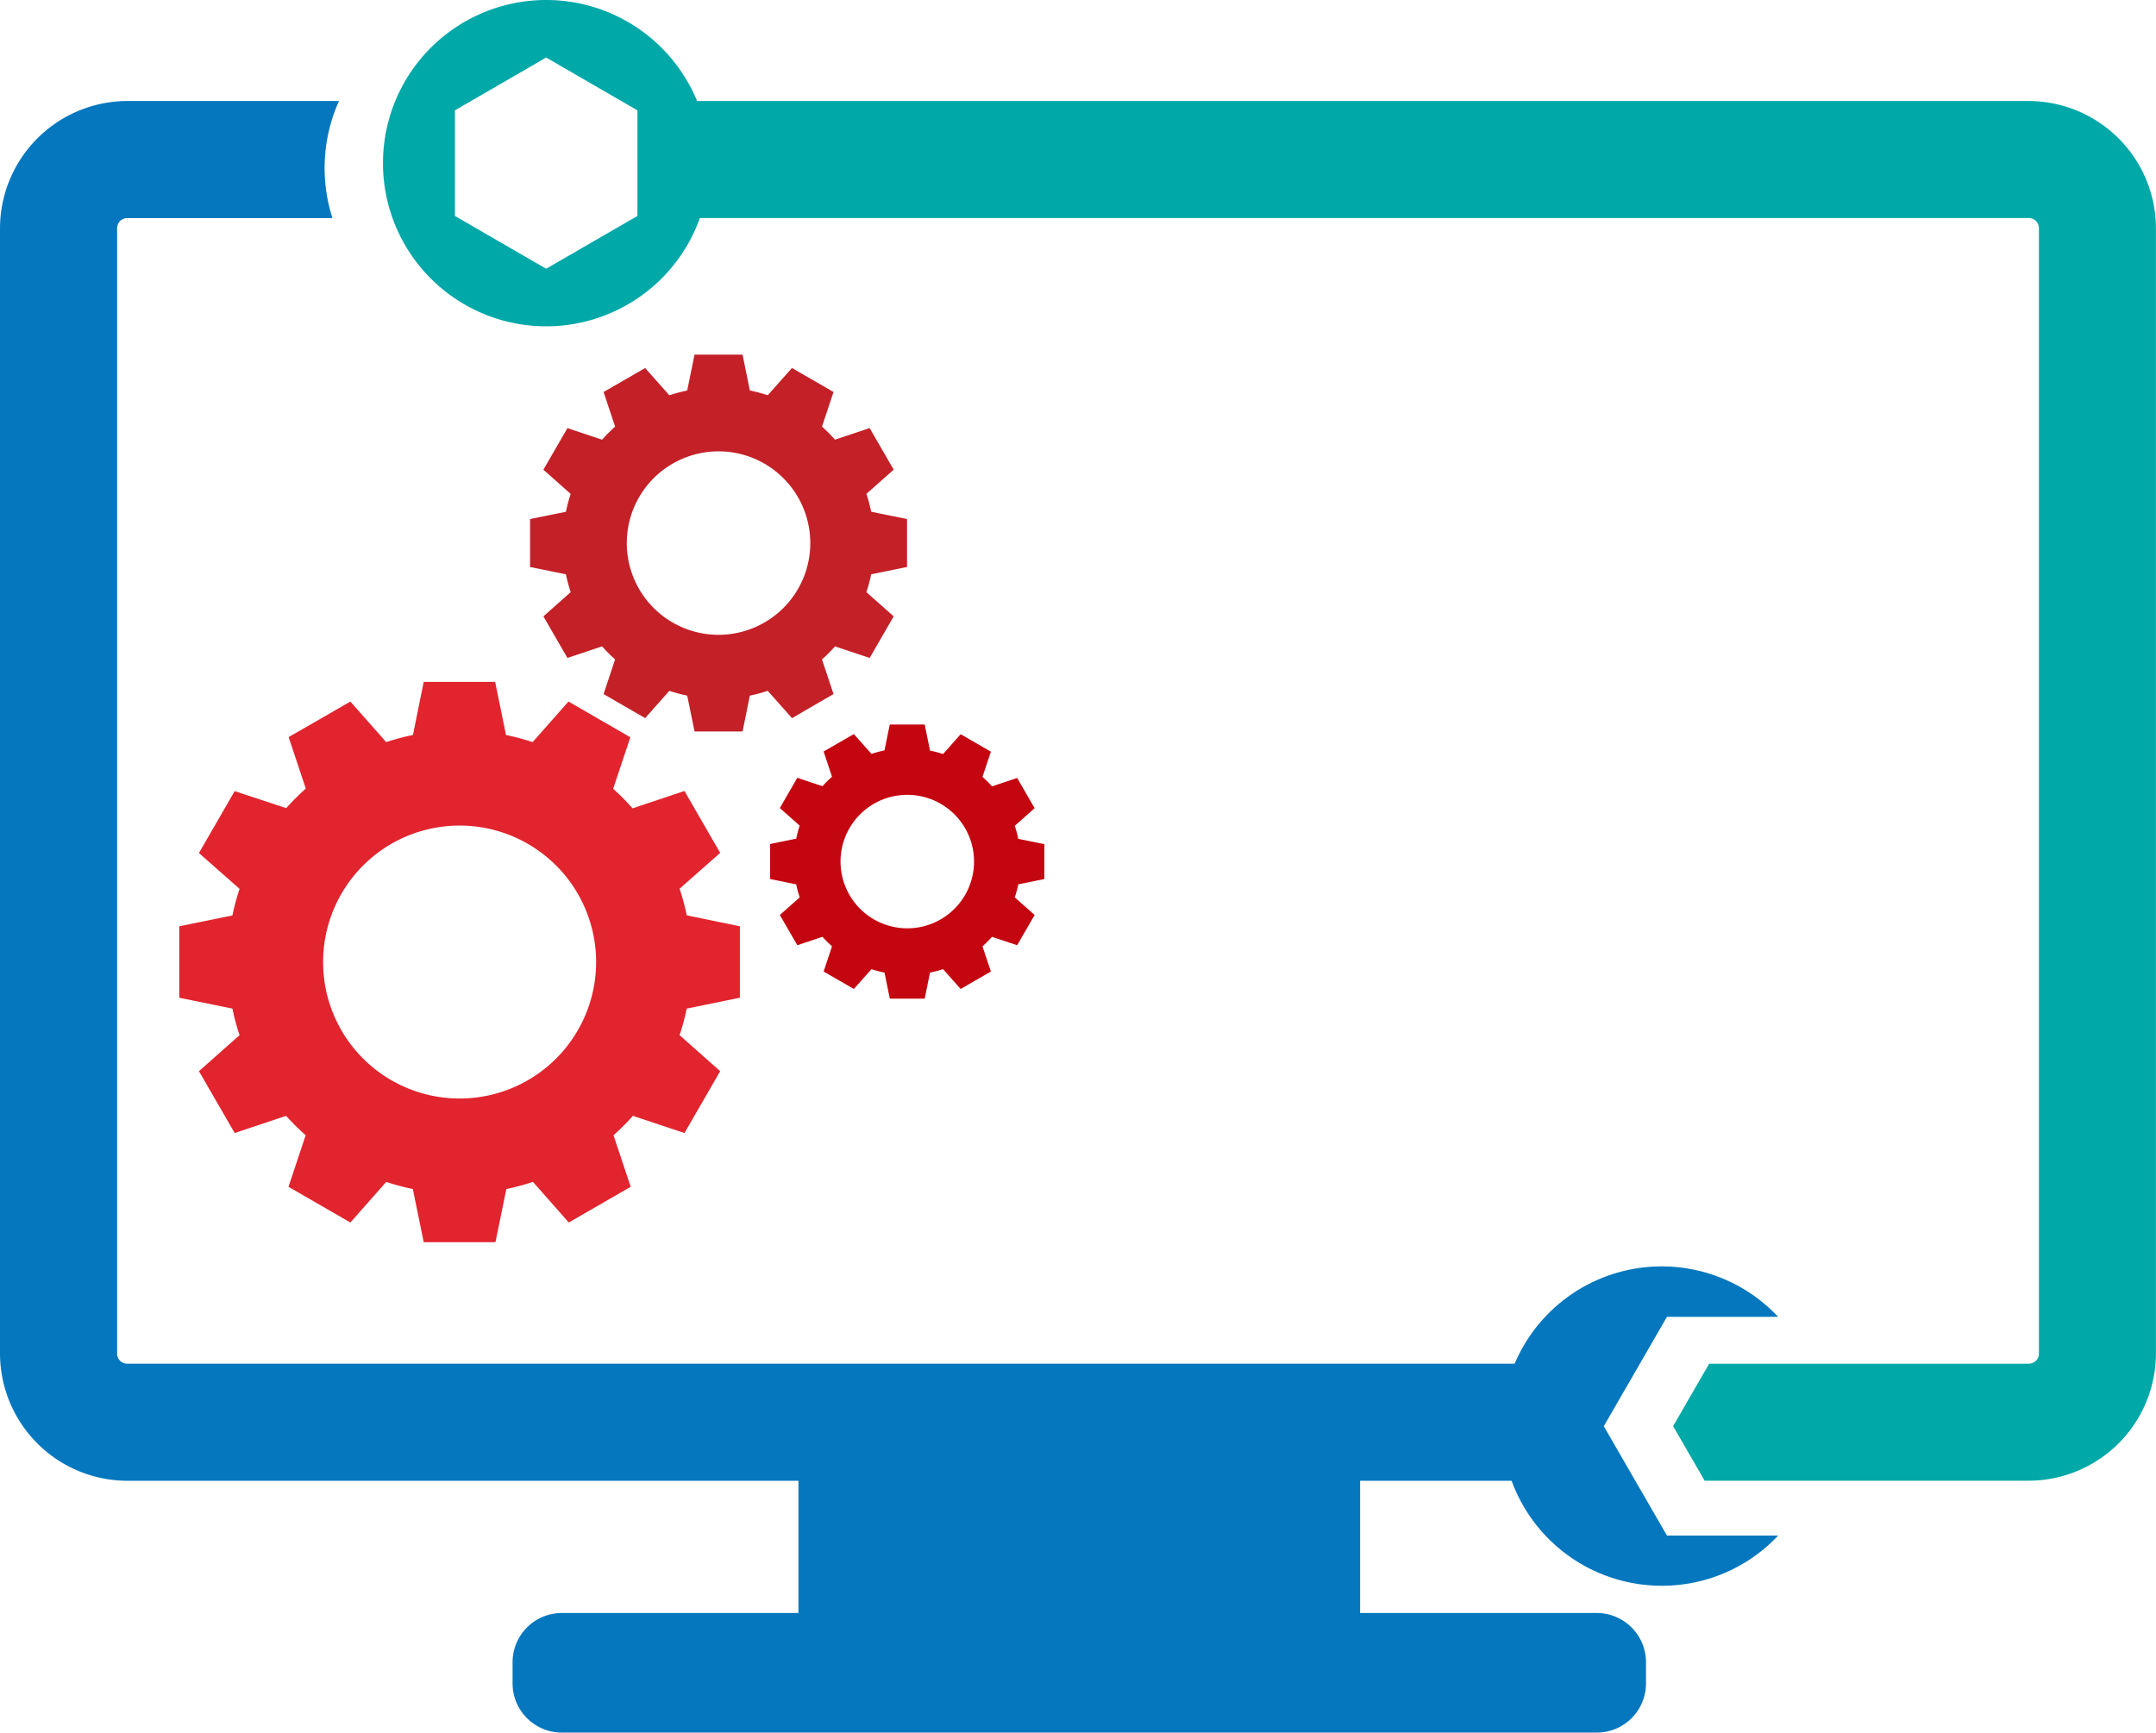
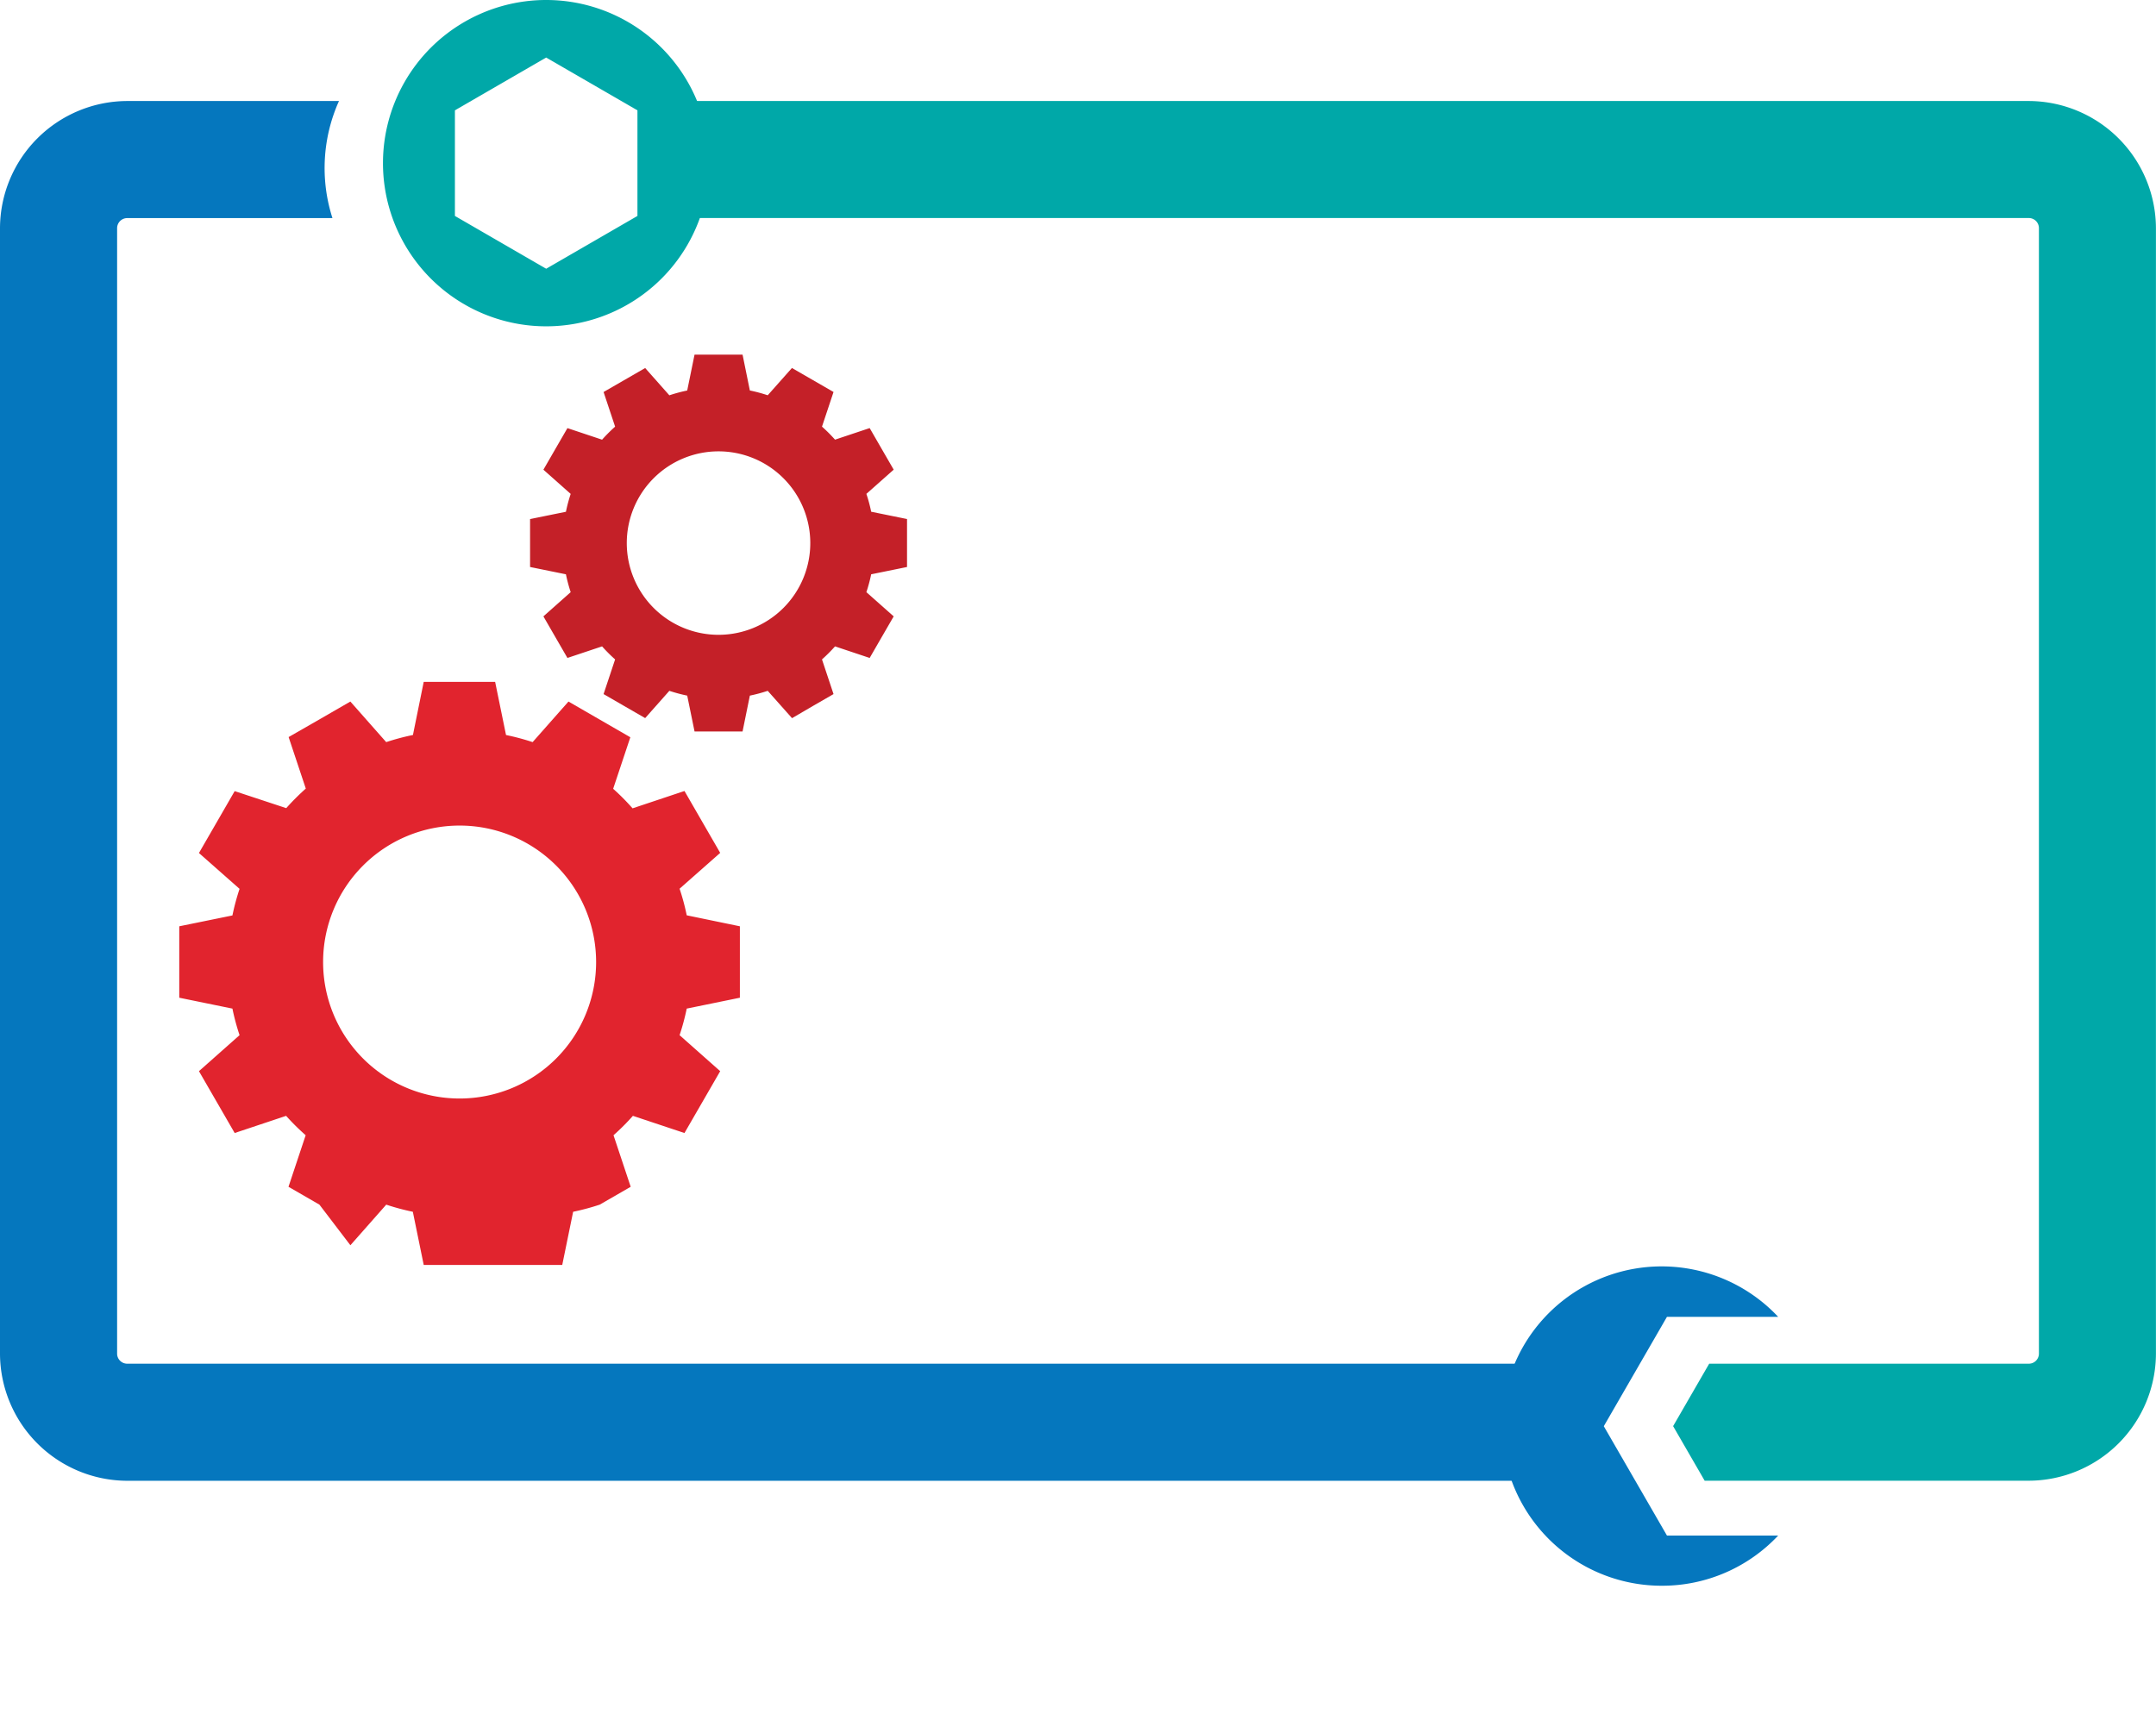
<svg xmlns="http://www.w3.org/2000/svg" viewBox="0 0 661.47 531.7">
  <defs>
    <style>.cls-1{fill:#00a8a8;}.cls-1,.cls-2,.cls-3,.cls-4,.cls-5{fill-rule:evenodd;}.cls-2{fill:#0577be;}.cls-3{fill:#e1242e;}.cls-4{fill:#c42028;}.cls-5{fill:#c40610;}</style>
  </defs>
  <g id="Слой_2" data-name="Слой 2">
    <g id="Слой_1-2" data-name="Слой 1">
      <path class="cls-1" d="M195.38,31H622.45a39.13,39.13,0,0,1,39,39V415.4a39.12,39.12,0,0,1-39,39H523l-9.68-16.75L523,420.89l1.39-2.4h98.07a3.1,3.1,0,0,0,3.09-3.09V70a3.1,3.1,0,0,0-3.09-3.09H197.33a50.18,50.18,0,0,0-2-35.93Z" />
      <path class="cls-2" d="M39,31h65a50.18,50.18,0,0,0-2,35.93H39A3.1,3.1,0,0,0,35.93,70V415.4A3.1,3.1,0,0,0,39,418.49H486.1a49.15,49.15,0,0,0-1,35.93H39a39.13,39.13,0,0,1-39-39V70A39.14,39.14,0,0,1,39,31Z" />
-       <polygon class="cls-2" points="244.97 437.04 417.29 437.04 417.29 517.4 244.97 517.4 244.97 437.04 244.97 437.04" />
-       <path class="cls-2" d="M172.33,495h317.6A15.11,15.11,0,0,1,505,510.06v6.57a15.11,15.11,0,0,1-15.07,15.07H172.33a15.11,15.11,0,0,1-15.07-15.07v-6.57A15.11,15.11,0,0,1,172.33,495Z" />
-       <path class="cls-3" d="M126.69,225.56,130,209.25h21.91l3.34,16.31a72,72,0,0,1,8.16,2.18l11-12.45,9.49,5.48,9.49,5.48-5.27,15.81a69.72,69.72,0,0,1,5.95,6L210,242.74l5.48,9.5,5.48,9.49-12.46,11a69,69,0,0,1,2.19,8.16L227,284.26v21.92l-16.31,3.34a71.33,71.33,0,0,1-2.19,8.15l12.46,11.05-5.48,9.49L210,347.7l-15.82-5.27a69.6,69.6,0,0,1-5.95,5.95l5.27,15.82L184,369.68l-9.49,5.48-11-12.46a72.05,72.05,0,0,1-8.16,2.19l-3.34,16.31H130l-3.34-16.31a72.05,72.05,0,0,1-8.16-2.19l-11,12.46L98,369.68l-9.49-5.48,5.27-15.82a71.2,71.2,0,0,1-6-5.95L72,347.7l-5.48-9.49-5.48-9.49,12.46-11.05a69.32,69.32,0,0,1-2.19-8.15L55,306.18V284.26l16.31-3.33a71.49,71.49,0,0,1,2.19-8.16l-12.46-11,5.48-9.49,5.48-9.5L87.82,248a72.87,72.87,0,0,1,6-6l-5.27-15.81L98,220.77l9.49-5.48,11,12.45a72,72,0,0,1,8.16-2.18ZM141,253.35a41.88,41.88,0,1,1-41.87,41.87A41.88,41.88,0,0,1,141,253.35Z" />
+       <path class="cls-3" d="M126.69,225.56,130,209.25h21.91l3.34,16.31a72,72,0,0,1,8.16,2.18l11-12.45,9.49,5.48,9.49,5.48-5.27,15.81a69.72,69.72,0,0,1,5.95,6L210,242.74l5.48,9.5,5.48,9.49-12.46,11a69,69,0,0,1,2.19,8.16L227,284.26v21.92l-16.31,3.34a71.33,71.33,0,0,1-2.19,8.15l12.46,11.05-5.48,9.49L210,347.7l-15.82-5.27a69.6,69.6,0,0,1-5.95,5.95l5.27,15.82L184,369.68a72.05,72.05,0,0,1-8.16,2.19l-3.34,16.31H130l-3.34-16.31a72.05,72.05,0,0,1-8.16-2.19l-11,12.46L98,369.68l-9.49-5.48,5.27-15.82a71.2,71.2,0,0,1-6-5.95L72,347.7l-5.48-9.49-5.48-9.49,12.46-11.05a69.32,69.32,0,0,1-2.19-8.15L55,306.18V284.26l16.31-3.33a71.49,71.49,0,0,1,2.19-8.16l-12.46-11,5.48-9.49,5.48-9.5L87.82,248a72.87,72.87,0,0,1,6-6l-5.27-15.81L98,220.77l9.49-5.48,11,12.45a72,72,0,0,1,8.16-2.18ZM141,253.35a41.88,41.88,0,1,1-41.87,41.87A41.88,41.88,0,0,1,141,253.35Z" />
      <path class="cls-4" d="M210.84,119.83l2.25-11h14.73l2.24,11a47.49,47.49,0,0,1,5.48,1.47l7.43-8.37,6.38,3.68,6.38,3.68-3.54,10.63a48.83,48.83,0,0,1,4,4l10.63-3.55,3.68,6.38,3.69,6.38-8.38,7.43a45.55,45.55,0,0,1,1.47,5.48l11,2.24V174l-11,2.24a47.49,47.49,0,0,1-1.47,5.48l8.38,7.43-3.69,6.38-3.68,6.38-10.63-3.55a48.7,48.7,0,0,1-4,4L255.73,213l-6.38,3.68L243,220.39,235.54,212a47.49,47.49,0,0,1-5.48,1.47l-2.24,11H213.09l-2.25-11a47.49,47.49,0,0,1-5.48-1.47l-7.42,8.37-6.38-3.68L185.18,213l3.54-10.64a47.18,47.18,0,0,1-4-4l-10.63,3.55-3.69-6.38-3.68-6.38,8.37-7.43a47.46,47.46,0,0,1-1.46-5.48l-11-2.24V159.29l11-2.24a47.46,47.46,0,0,1,1.46-5.48l-8.37-7.43,3.68-6.38,3.69-6.38,10.63,3.55a48.82,48.82,0,0,1,4-4l-3.54-10.63,6.38-3.68,6.38-3.68,7.42,8.37a47.49,47.49,0,0,1,5.48-1.47Zm9.61,18.68a28.15,28.15,0,1,1-28.15,28.15,28.15,28.15,0,0,1,28.15-28.15Z" />
-       <path class="cls-5" d="M271.35,230.34l1.63-8H283.7l1.63,8a31.68,31.68,0,0,1,4,1.07l5.4-6.09,4.64,2.67,4.64,2.68-2.58,7.74a33.3,33.3,0,0,1,2.91,2.91l7.73-2.58,2.68,4.64,2.68,4.64-6.09,5.4a35.49,35.49,0,0,1,1.07,4l8,1.63v10.71l-8,1.63a34.92,34.92,0,0,1-1.07,4l6.09,5.4-2.68,4.64-2.68,4.64-7.73-2.58a34.86,34.86,0,0,1-2.91,2.92l2.58,7.73-4.64,2.68-4.64,2.68-5.4-6.09a33.44,33.44,0,0,1-4,1.06l-1.63,8H273l-1.63-8a32.79,32.79,0,0,1-4-1.06l-5.4,6.09-4.64-2.68-4.64-2.68,2.57-7.73a36.44,36.44,0,0,1-2.91-2.92l-7.73,2.58-2.68-4.64-2.68-4.64,6.09-5.4a34.76,34.76,0,0,1-1.07-4l-8-1.64V259l8-1.63a35.49,35.49,0,0,1,1.07-4l-6.09-5.4,2.68-4.64,2.68-4.64,7.73,2.58a34.74,34.74,0,0,1,2.91-2.91l-2.57-7.74,4.64-2.68,4.64-2.67,5.4,6.09a31.08,31.08,0,0,1,4-1.07Zm7,13.58a20.48,20.48,0,1,1-20.47,20.48,20.47,20.47,0,0,1,20.47-20.48Z" />
      <path class="cls-2" d="M509.91,486.63a48.81,48.81,0,0,0,35.64-15.4H511.43l-9.69-16.78-9.69-16.78,9.69-16.78,9.69-16.78h34.12a49,49,0,1,0-35.64,82.52Z" />
      <path class="cls-1" d="M167.57,0A50.07,50.07,0,1,1,117.5,50.06,50.06,50.06,0,0,1,167.57,0Zm0,17.66,14,8.1,14,8.1V66.27l-14,8.1-14,8.1-14-8.1-14-8.1V33.86l14-8.1,14-8.1Z" />
    </g>
  </g>
</svg>